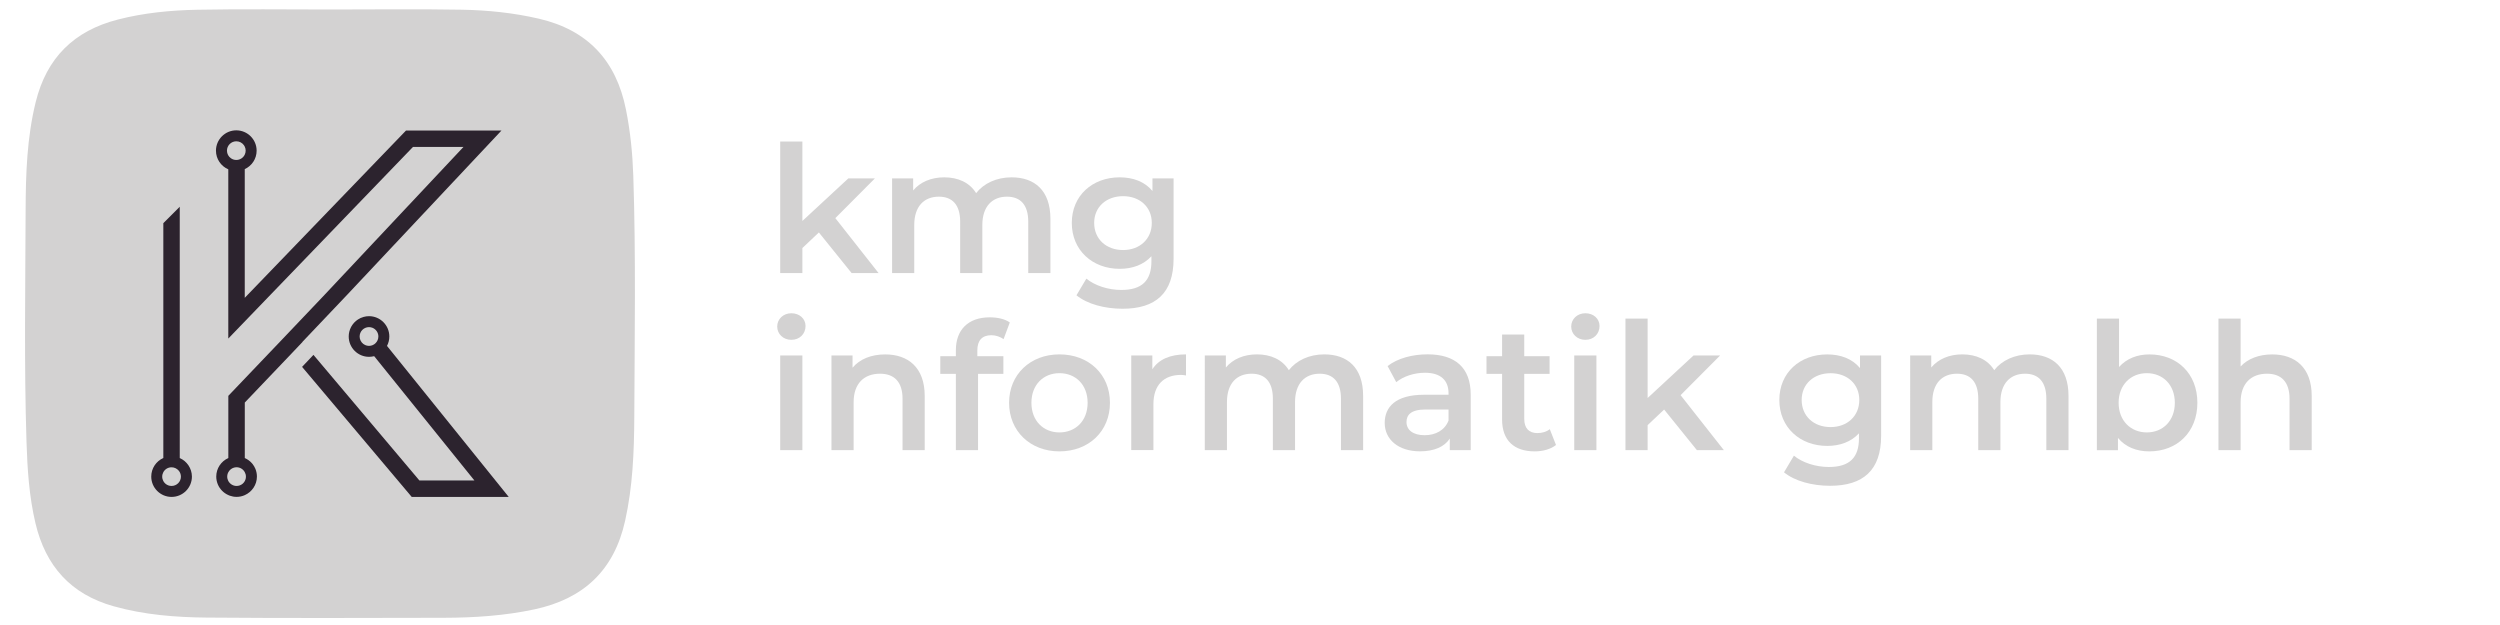
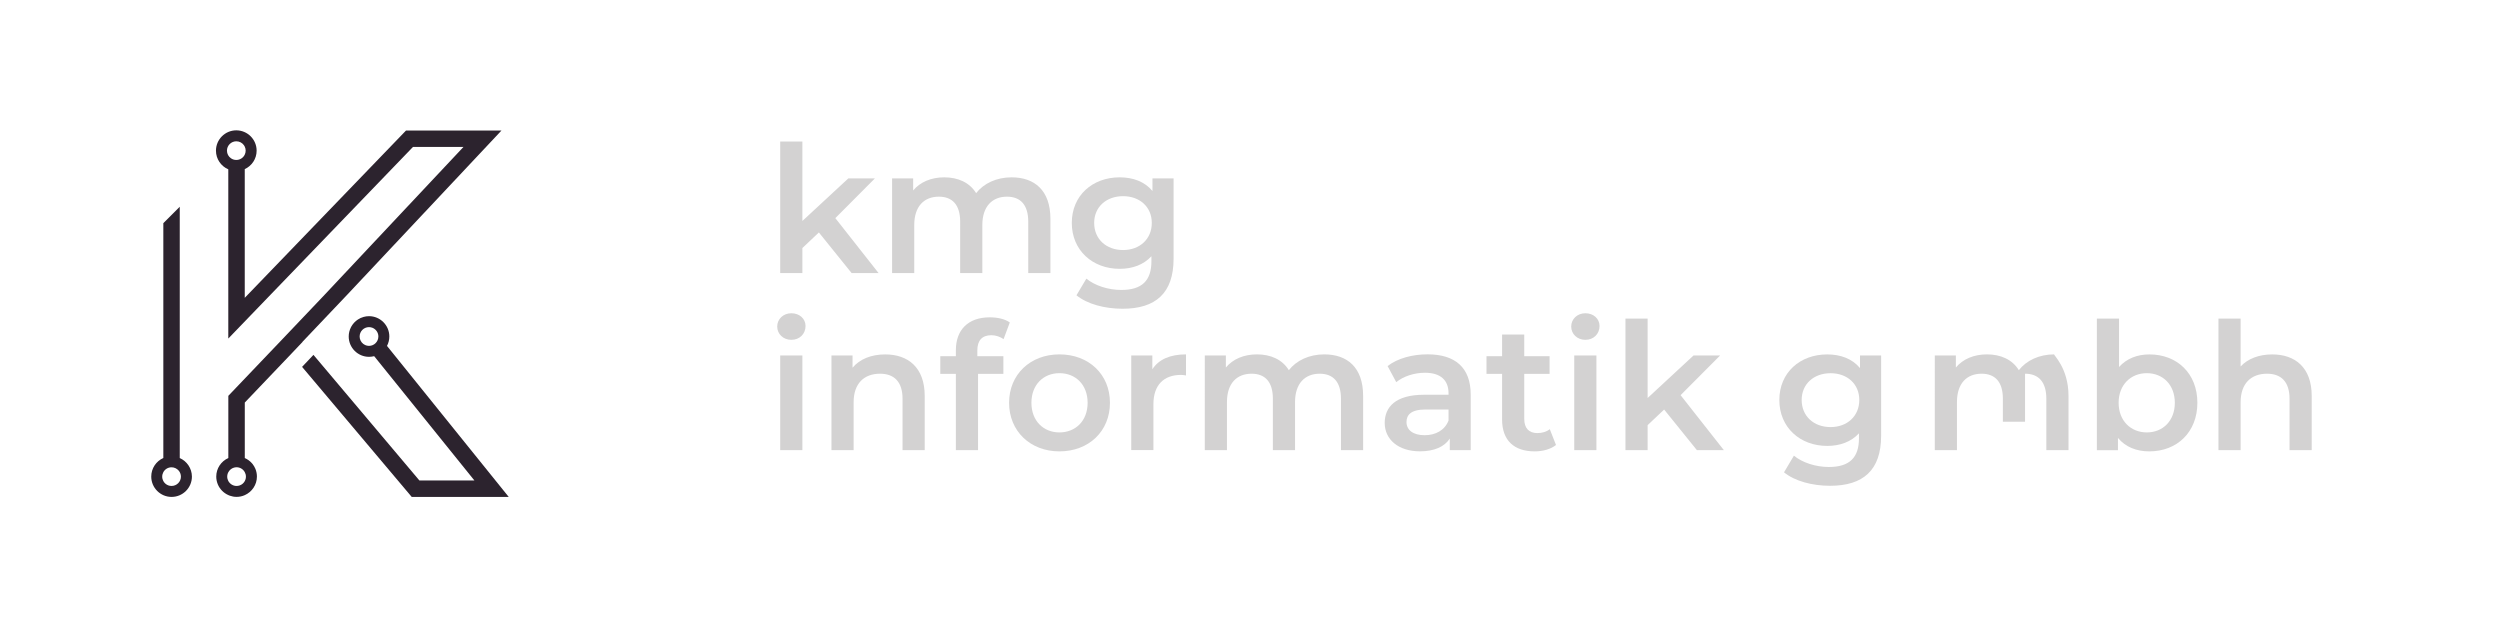
<svg xmlns="http://www.w3.org/2000/svg" version="1.1" id="Ebene_1" x="0px" y="0px" viewBox="0 0 600 150" style="enable-background:new 0 0 600 150;" xml:space="preserve">
  <style type="text/css">
	.st0{fill:#D3D2D2;}
	.st1{fill:#2C232E;}
</style>
  <g>
    <g>
-       <path class="st0" d="M151.99,42.18c-0.18-5.35-0.71-10.64-1.76-15.88c-2.34-11.73-9.15-19.1-20.92-21.82    c-6.1-1.41-12.28-2.04-18.49-2.15C100.28,2.14,89.74,2.28,79.2,2.28c-10.61,0-21.22-0.15-31.83,0.06    c-6.41,0.12-12.81,0.74-19.08,2.35c-10.54,2.7-17.11,9.2-19.72,19.8c-2.1,8.52-2.39,17.22-2.42,25.88    c-0.06,18.55-0.38,37.11,0.21,55.66c0.21,6.58,0.63,13.11,2.15,19.54c2.43,10.26,8.47,17.06,18.79,19.94    c7.32,2.05,14.81,2.64,22.32,2.71c18.96,0.16,37.92,0.09,56.88,0.05c7.32-0.02,14.61-0.49,21.79-2.03    c11.72-2.51,19.09-9.32,21.74-21.26c1.83-8.23,2.16-16.56,2.2-24.88C152.31,80.8,152.63,61.49,151.99,42.18z" />
      <g id="XMLID_00000101810477061359780480000006847402159920262830_">
        <g id="XMLID_00000158747883882537411740000009742709416257284539_">
          <path id="XMLID_00000121964721664167174810000015462667811188577452_" class="st1" d="M43.14,109.93V49.62l-3.94,3.94v56.36      c-1.71,0.76-2.9,2.47-2.9,4.46c0,2.69,2.19,4.88,4.88,4.88c2.69,0,4.88-2.19,4.88-4.88C46.05,112.4,44.85,110.69,43.14,109.93z       M41.17,116.63c-0.56,0-1.07-0.2-1.46-0.54c-0.21-0.18-0.38-0.39-0.51-0.63c-0.17-0.32-0.27-0.68-0.27-1.07s0.1-0.75,0.27-1.07      c0.38-0.7,1.12-1.17,1.97-1.17c0.68,0,1.29,0.31,1.71,0.79c0.34,0.39,0.54,0.9,0.54,1.46      C43.42,115.62,42.41,116.63,41.17,116.63z" />
          <path id="XMLID_00000121966745370219471380000014678313142961115546_" class="st1" d="M92.88,83.02      c0.35-0.68,0.56-1.44,0.56-2.26c0-2.69-2.19-4.88-4.88-4.88c-0.45,0-0.88,0.07-1.29,0.18c-0.49,0.14-0.96,0.34-1.37,0.62      c-0.63,0.41-1.16,0.97-1.54,1.62c-0.05,0.08-0.1,0.17-0.14,0.26c-0.34,0.66-0.53,1.41-0.53,2.2c0,2.69,2.19,4.88,4.88,4.88      c0.43,0,0.84-0.06,1.23-0.16l24.06,29.84h-13.2L75.23,85.17l-2.73,2.88l26.32,31.22h23.28L92.88,83.02z M88.56,83.01      c-0.33,0-0.64-0.07-0.92-0.2c-0.65-0.29-1.13-0.88-1.28-1.59c-0.03-0.15-0.05-0.3-0.05-0.46c0-1.24,1.01-2.25,2.25-2.25      c0.29,0,0.56,0.06,0.81,0.15c0.73,0.29,1.28,0.94,1.41,1.74c0.02,0.11,0.03,0.23,0.03,0.35C90.81,82,89.8,83.01,88.56,83.01z" />
          <path id="XMLID_00000178922291985990649010000017351338009425819776_" class="st1" d="M69.88,84.94l2.73-2.88l-0.02-0.02      l10.84-11.41l36.93-39.31H97.45L58.74,71.48V40.59c1.68-0.77,2.85-2.46,2.85-4.43c0-2.69-2.19-4.88-4.88-4.88      c-2.69,0-4.88,2.19-4.88,4.88c0,2.01,1.22,3.73,2.96,4.48v40.61l44.33-45.99h12.12l-33.63,35.8l-10.3,10.83L54.8,95v14.93      c-1.71,0.76-2.9,2.47-2.9,4.45c0,0.67,0.14,1.3,0.38,1.88c0.48,1.14,1.39,2.06,2.52,2.56c0.12,0.05,0.24,0.11,0.37,0.15      c0.5,0.18,1.04,0.28,1.61,0.28c0.7,0,1.37-0.15,1.97-0.42c1.71-0.76,2.91-2.47,2.91-4.46c0-0.65-0.13-1.27-0.36-1.84      c-0.18-0.43-0.41-0.83-0.7-1.19l-0.15-0.17c-0.46-0.53-1.05-0.95-1.7-1.24V96.61L69.88,84.94z M54.47,36.16      c0-1.24,1.01-2.25,2.25-2.25c0.76,0,1.43,0.38,1.83,0.95c0.07,0.1,0.14,0.21,0.19,0.33c0.14,0.29,0.22,0.62,0.22,0.96      s-0.08,0.67-0.22,0.96c-0.36,0.76-1.13,1.28-2.03,1.28c-0.48,0-0.93-0.15-1.29-0.41C54.85,37.59,54.47,36.92,54.47,36.16z       M59.02,114.39c0,0.22-0.03,0.44-0.09,0.64c-0.05,0.15-0.11,0.3-0.18,0.43c-0.26,0.48-0.7,0.86-1.22,1.04      c-0.24,0.08-0.49,0.13-0.75,0.13c-0.85,0-1.59-0.48-1.98-1.18c-0.17-0.32-0.27-0.68-0.27-1.07c0-0.19,0.03-0.38,0.07-0.55      c0.05-0.18,0.11-0.35,0.2-0.5c0.28-0.52,0.75-0.92,1.32-1.09c0.21-0.06,0.43-0.1,0.65-0.1c0.85,0,1.59,0.47,1.97,1.17      C58.92,113.63,59.02,113.99,59.02,114.39z" />
        </g>
      </g>
    </g>
    <g>
      <g id="XMLID_00000087375316312863238970000014987539592338156437_">
        <path id="XMLID_00000048470869231600218100000018402752766366663607_" class="st0" d="M196.53,55.79l-3.96,3.74v6h-5.32V33.97     h5.32v19.06l11.02-10.21h6.38l-9.49,9.53l10.38,13.19h-6.47L196.53,55.79z" />
        <path id="XMLID_00000006668909115102174690000002477749504500958359_" class="st0" d="M252.1,52.52v13.02h-5.32V53.2     c0-4.04-1.87-6-5.11-6c-3.49,0-5.91,2.3-5.91,6.81v11.53h-5.32V53.2c0-4.04-1.87-6-5.11-6c-3.53,0-5.91,2.3-5.91,6.81v11.53     h-5.32V42.82h5.06v2.89c1.7-2.04,4.34-3.15,7.45-3.15c3.32,0,6.08,1.23,7.66,3.79c1.83-2.34,4.89-3.79,8.51-3.79     C248.27,42.56,252.1,45.67,252.1,52.52z" />
        <path id="XMLID_00000089562002084808672070000002503915626298959797_" class="st0" d="M281.66,42.82V62.1c0,8.25-4.3,12-12.25,12     c-4.25,0-8.47-1.11-11.06-3.23l2.38-4c2,1.66,5.23,2.72,8.38,2.72c5.02,0,7.23-2.3,7.23-6.89v-1.2     c-1.87,2.04-4.55,3.02-7.62,3.02c-6.51,0-11.49-4.43-11.49-11.02s4.98-10.94,11.49-10.94c3.19,0,6,1.02,7.87,3.28v-3.02     C276.59,42.82,281.66,42.82,281.66,42.82z M276.43,53.5c0-3.83-2.89-6.42-6.89-6.42c-4.04,0-6.94,2.6-6.94,6.42     c0,3.87,2.89,6.51,6.94,6.51C273.54,60.01,276.43,57.37,276.43,53.5z" />
      </g>
      <g id="XMLID_00000084510028182955975380000014969529089906837402_">
        <path id="XMLID_00000040534605286001501560000004206147865979943356_" class="st0" d="M186.53,78.37c0-1.79,1.45-3.19,3.4-3.19     c1.96,0,3.4,1.32,3.4,3.06c0,1.87-1.4,3.32-3.4,3.32C187.97,81.56,186.53,80.16,186.53,78.37z M187.25,85.31h5.32v22.72h-5.32     V85.31z" />
        <path id="XMLID_00000109740566216486860300000008985965508715799716_" class="st0" d="M221.93,95.01v13.02h-5.32V95.69     c0-4.04-2-6-5.4-6c-3.79,0-6.34,2.3-6.34,6.85v11.49h-5.32V85.31h5.06v2.94c1.74-2.08,4.51-3.19,7.83-3.19     C217.89,85.05,221.93,88.16,221.93,95.01z" />
        <path id="XMLID_00000073717375933807636590000011340590331301105072_" class="st0" d="M234.56,84.12v1.36h6.25v4.25h-6.08v18.3     h-5.32v-18.3h-3.74v-4.25h3.74v-1.45c0-4.77,2.85-7.87,8.13-7.87c1.83,0,3.62,0.38,4.81,1.23l-1.49,4     c-0.81-0.55-1.83-0.94-2.94-0.94C235.71,80.46,234.56,81.69,234.56,84.12z" />
        <path id="XMLID_00000013908109815154245340000017082763492106348447_" class="st0" d="M242.18,96.67     c0-6.81,5.11-11.62,12.08-11.62c7.06,0,12.13,4.81,12.13,11.62c0,6.81-5.06,11.66-12.13,11.66     C247.28,108.33,242.18,103.48,242.18,96.67z M261.03,96.67c0-4.34-2.89-7.11-6.77-7.11c-3.83,0-6.72,2.77-6.72,7.11     c0,4.34,2.89,7.11,6.72,7.11C258.13,103.78,261.03,101.01,261.03,96.67z" />
        <path id="XMLID_00000124128693689138572770000008368138011954455706_" class="st0" d="M284.64,85.05v5.06     c-0.47-0.09-0.85-0.13-1.23-0.13c-4.04,0-6.59,2.38-6.59,7.02v11.02h-5.32V85.31h5.06v3.32     C278.09,86.25,280.85,85.05,284.64,85.05z" />
        <path id="XMLID_00000082357159306908117680000013674734131852771485_" class="st0" d="M327.15,95.01v13.02h-5.32V95.69     c0-4.04-1.87-6-5.11-6c-3.49,0-5.91,2.3-5.91,6.81v11.53h-5.32V95.69c0-4.04-1.87-6-5.11-6c-3.53,0-5.91,2.3-5.91,6.81v11.53     h-5.32V85.31h5.06v2.89c1.7-2.04,4.34-3.15,7.45-3.15c3.32,0,6.08,1.23,7.66,3.79c1.83-2.34,4.89-3.79,8.51-3.79     C323.32,85.05,327.15,88.16,327.15,95.01z" />
        <path id="XMLID_00000141450241041735048500000017719497266372468647_" class="st0" d="M352.97,94.71v13.32h-5.02v-2.77     c-1.28,1.96-3.74,3.06-7.15,3.06c-5.19,0-8.47-2.85-8.47-6.81c0-3.79,2.55-6.77,9.45-6.77h5.87V94.4c0-3.11-1.87-4.94-5.66-4.94     c-2.55,0-5.19,0.85-6.89,2.26l-2.08-3.87c2.43-1.87,5.96-2.81,9.62-2.81C349.18,85.05,352.97,88.16,352.97,94.71z M347.65,100.92     v-2.64h-5.49c-3.62,0-4.6,1.36-4.6,3.02c0,1.92,1.62,3.15,4.34,3.15C344.5,104.46,346.76,103.27,347.65,100.92z" />
        <path id="XMLID_00000080169531769175343550000003079851570485810845_" class="st0" d="M373.44,106.8     c-1.28,1.02-3.19,1.53-5.11,1.53c-4.98,0-7.83-2.64-7.83-7.66V89.73h-3.74v-4.25h3.74v-5.19h5.32v5.19h6.08v4.25h-6.08v10.81     c0,2.21,1.11,3.4,3.15,3.4c1.11,0,2.17-0.3,2.98-0.94L373.44,106.8z" />
        <path id="XMLID_00000081634296534083043230000008008005102937193652_" class="st0" d="M377.09,78.37c0-1.79,1.45-3.19,3.4-3.19     c1.96,0,3.4,1.32,3.4,3.06c0,1.87-1.4,3.32-3.4,3.32C378.54,81.56,377.09,80.16,377.09,78.37z M377.82,85.31h5.32v22.72h-5.32     V85.31z" />
        <path id="XMLID_00000170242240890845900400000013413728479406943128_" class="st0" d="M399.39,98.29l-3.96,3.74v6h-5.32V76.46     h5.32v19.06l11.02-10.21h6.38l-9.49,9.53l10.38,13.19h-6.47L399.39,98.29z" />
        <path id="XMLID_00000065056611105858894760000008059476336143177352_" class="st0" d="M451.47,85.31v19.28     c0,8.25-4.3,12-12.25,12c-4.25,0-8.47-1.11-11.06-3.23l2.38-4c2,1.66,5.23,2.72,8.38,2.72c5.02,0,7.23-2.3,7.23-6.89V104     c-1.87,2.04-4.55,3.02-7.62,3.02c-6.51,0-11.49-4.43-11.49-11.02c0-6.6,4.98-10.94,11.49-10.94c3.19,0,6,1.02,7.87,3.28v-3.02     L451.47,85.31L451.47,85.31z M446.23,95.99c0-3.83-2.89-6.42-6.89-6.42c-4.04,0-6.94,2.6-6.94,6.42c0,3.87,2.89,6.51,6.94,6.51     C443.34,102.5,446.23,99.86,446.23,95.99z" />
-         <path id="XMLID_00000118370261122857601440000015629033419158111916_" class="st0" d="M496.44,95.01v13.02h-5.32V95.69     c0-4.04-1.87-6-5.11-6c-3.49,0-5.91,2.3-5.91,6.81v11.53h-5.32V95.69c0-4.04-1.87-6-5.11-6c-3.53,0-5.91,2.3-5.91,6.81v11.53     h-5.32V85.31h5.06v2.89c1.7-2.04,4.34-3.15,7.45-3.15c3.32,0,6.08,1.23,7.66,3.79c1.83-2.34,4.89-3.79,8.51-3.79     C492.61,85.05,496.44,88.16,496.44,95.01z" />
+         <path id="XMLID_00000118370261122857601440000015629033419158111916_" class="st0" d="M496.44,95.01v13.02h-5.32V95.69     c0-4.04-1.87-6-5.11-6v11.53h-5.32V95.69c0-4.04-1.87-6-5.11-6c-3.53,0-5.91,2.3-5.91,6.81v11.53     h-5.32V85.31h5.06v2.89c1.7-2.04,4.34-3.15,7.45-3.15c3.32,0,6.08,1.23,7.66,3.79c1.83-2.34,4.89-3.79,8.51-3.79     C492.61,85.05,496.44,88.16,496.44,95.01z" />
        <path id="XMLID_00000098924698595270687250000001170890514039102880_" class="st0" d="M527.37,96.67     c0,7.06-4.89,11.66-11.53,11.66c-3.11,0-5.74-1.06-7.53-3.23v2.94h-5.06V76.46h5.32v11.62c1.83-2.04,4.38-3.02,7.28-3.02     C522.48,85.05,527.37,89.61,527.37,96.67z M521.96,96.67c0-4.34-2.89-7.11-6.72-7.11c-3.83,0-6.77,2.77-6.77,7.11     c0,4.34,2.94,7.11,6.77,7.11C519.07,103.78,521.96,101.01,521.96,96.67z" />
        <path id="XMLID_00000183933626776447619960000008747290798971221942_" class="st0" d="M554.81,95.01v13.02h-5.32V95.69     c0-4.04-2-6-5.4-6c-3.79,0-6.34,2.3-6.34,6.85v11.49h-5.32V76.46h5.32v11.49c1.74-1.87,4.43-2.89,7.57-2.89     C550.77,85.05,554.81,88.16,554.81,95.01z" />
      </g>
    </g>
  </g>
</svg>